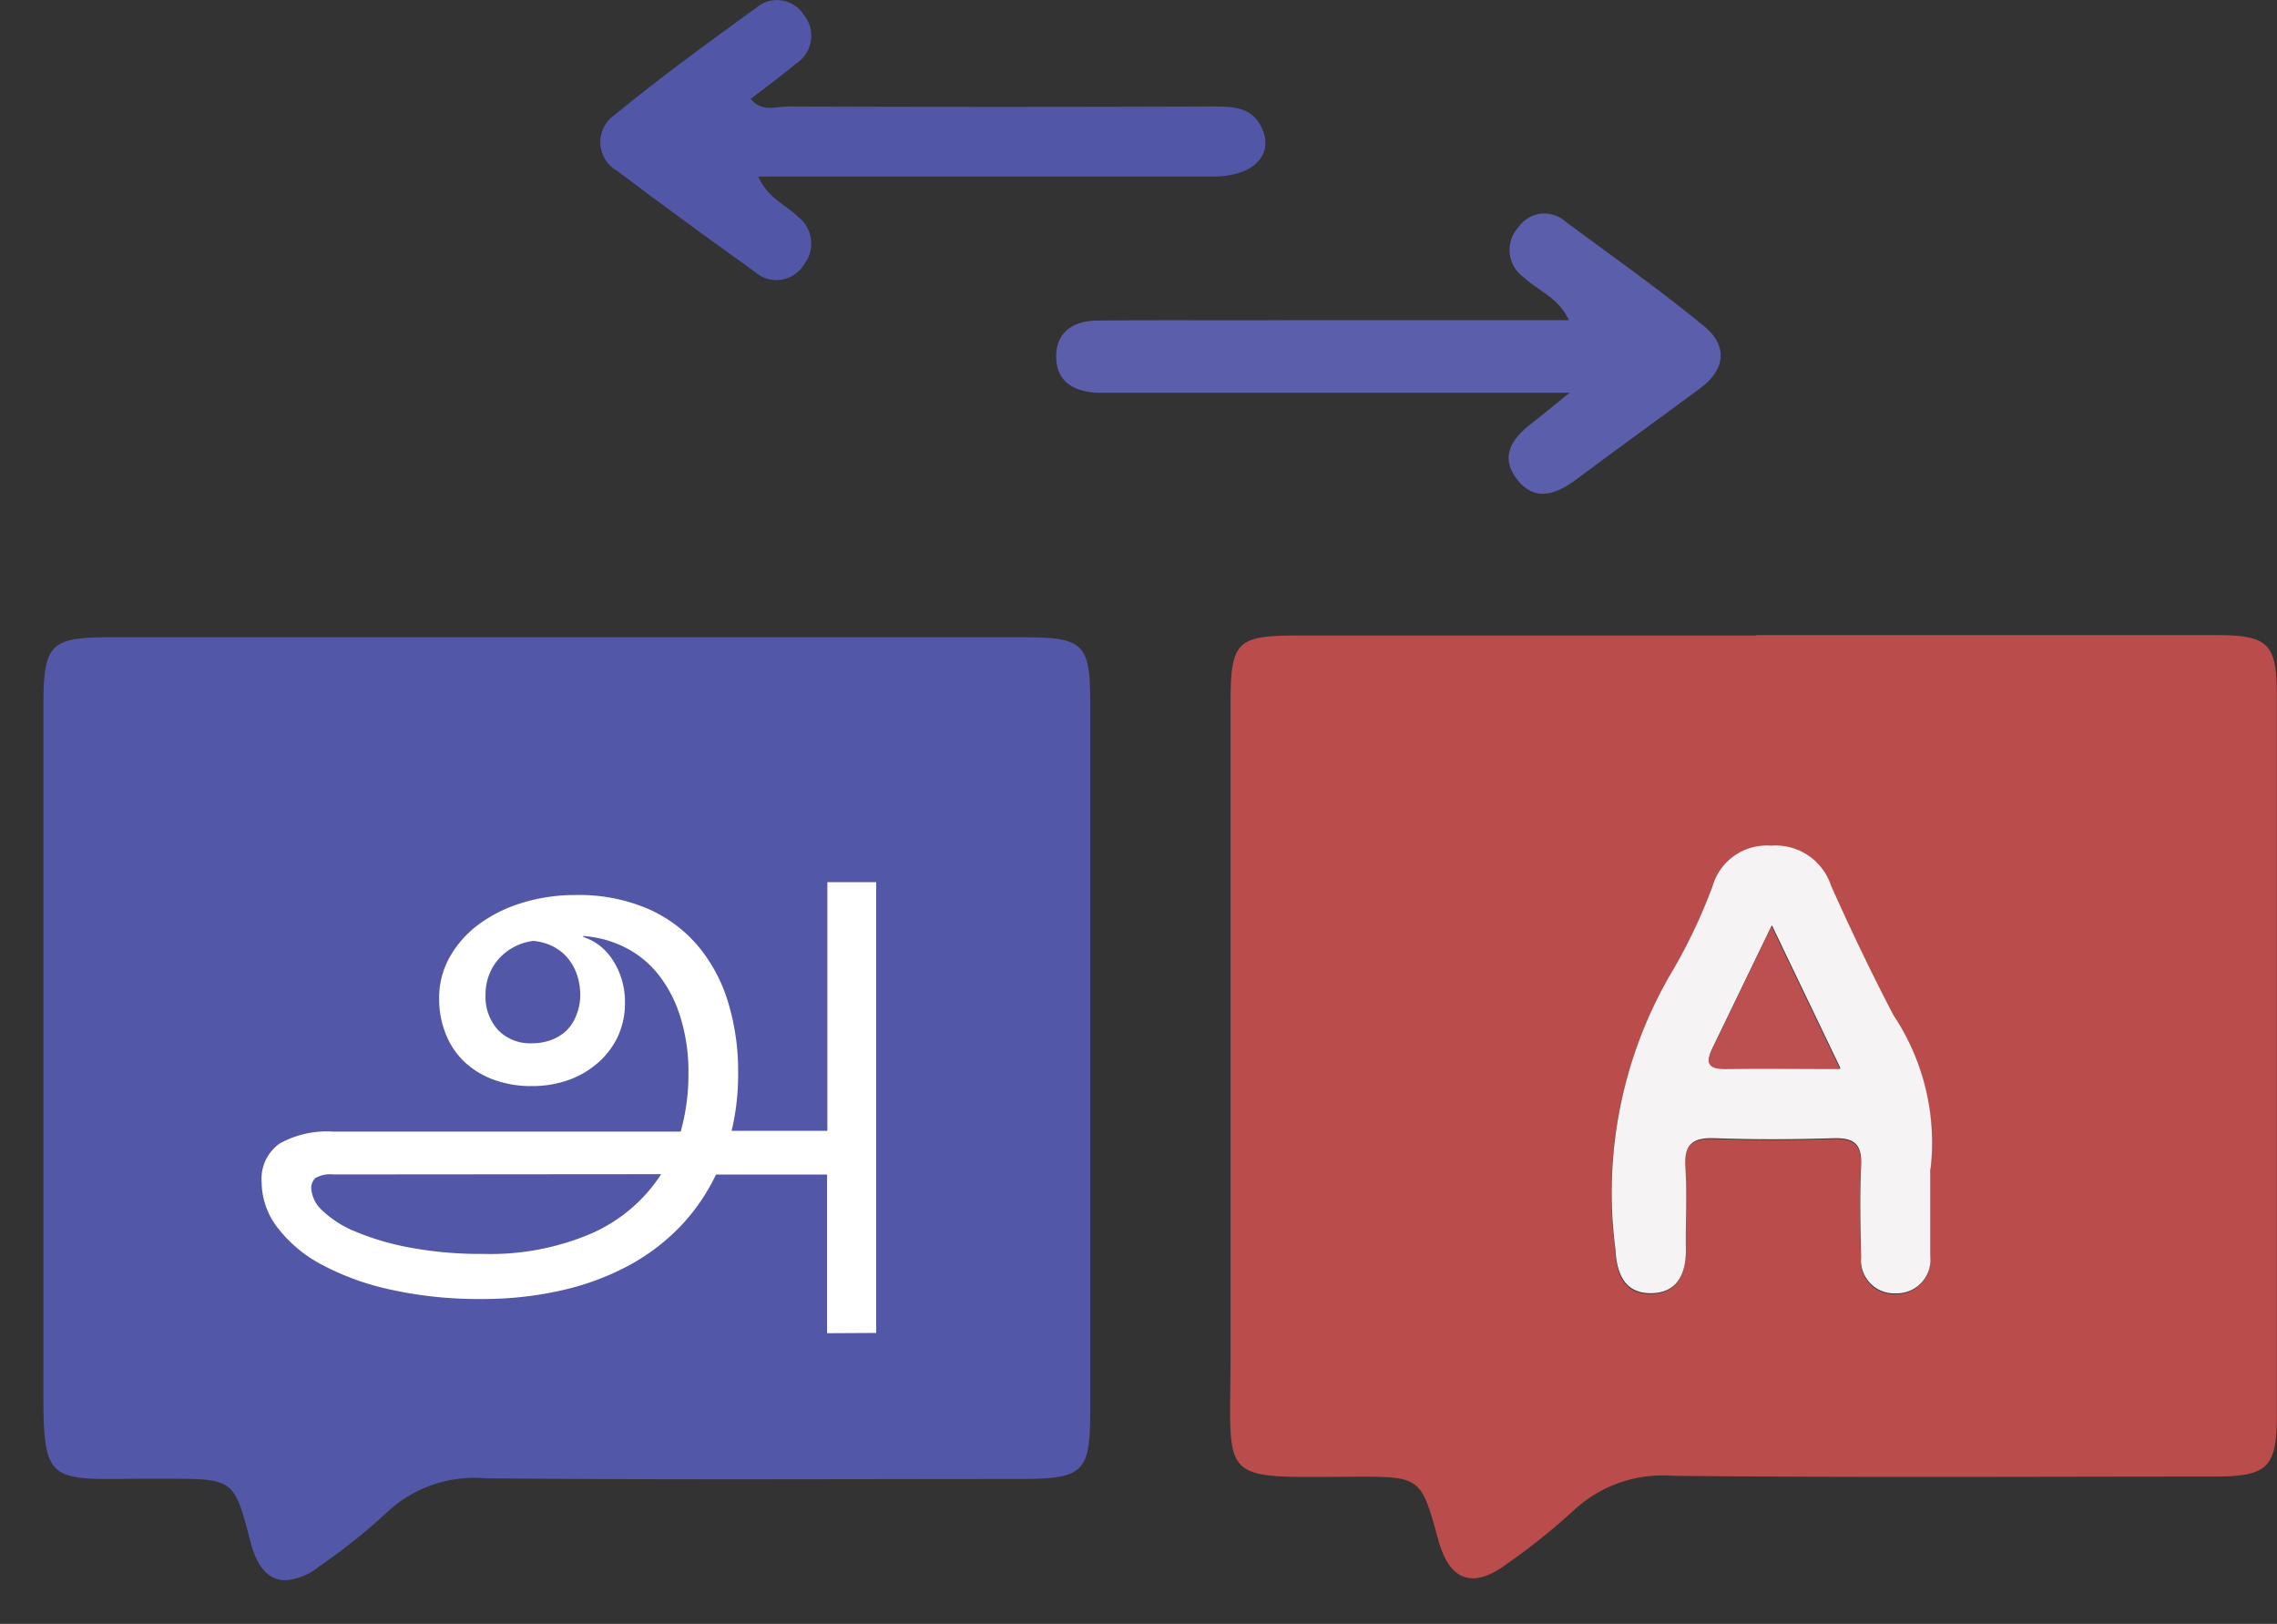
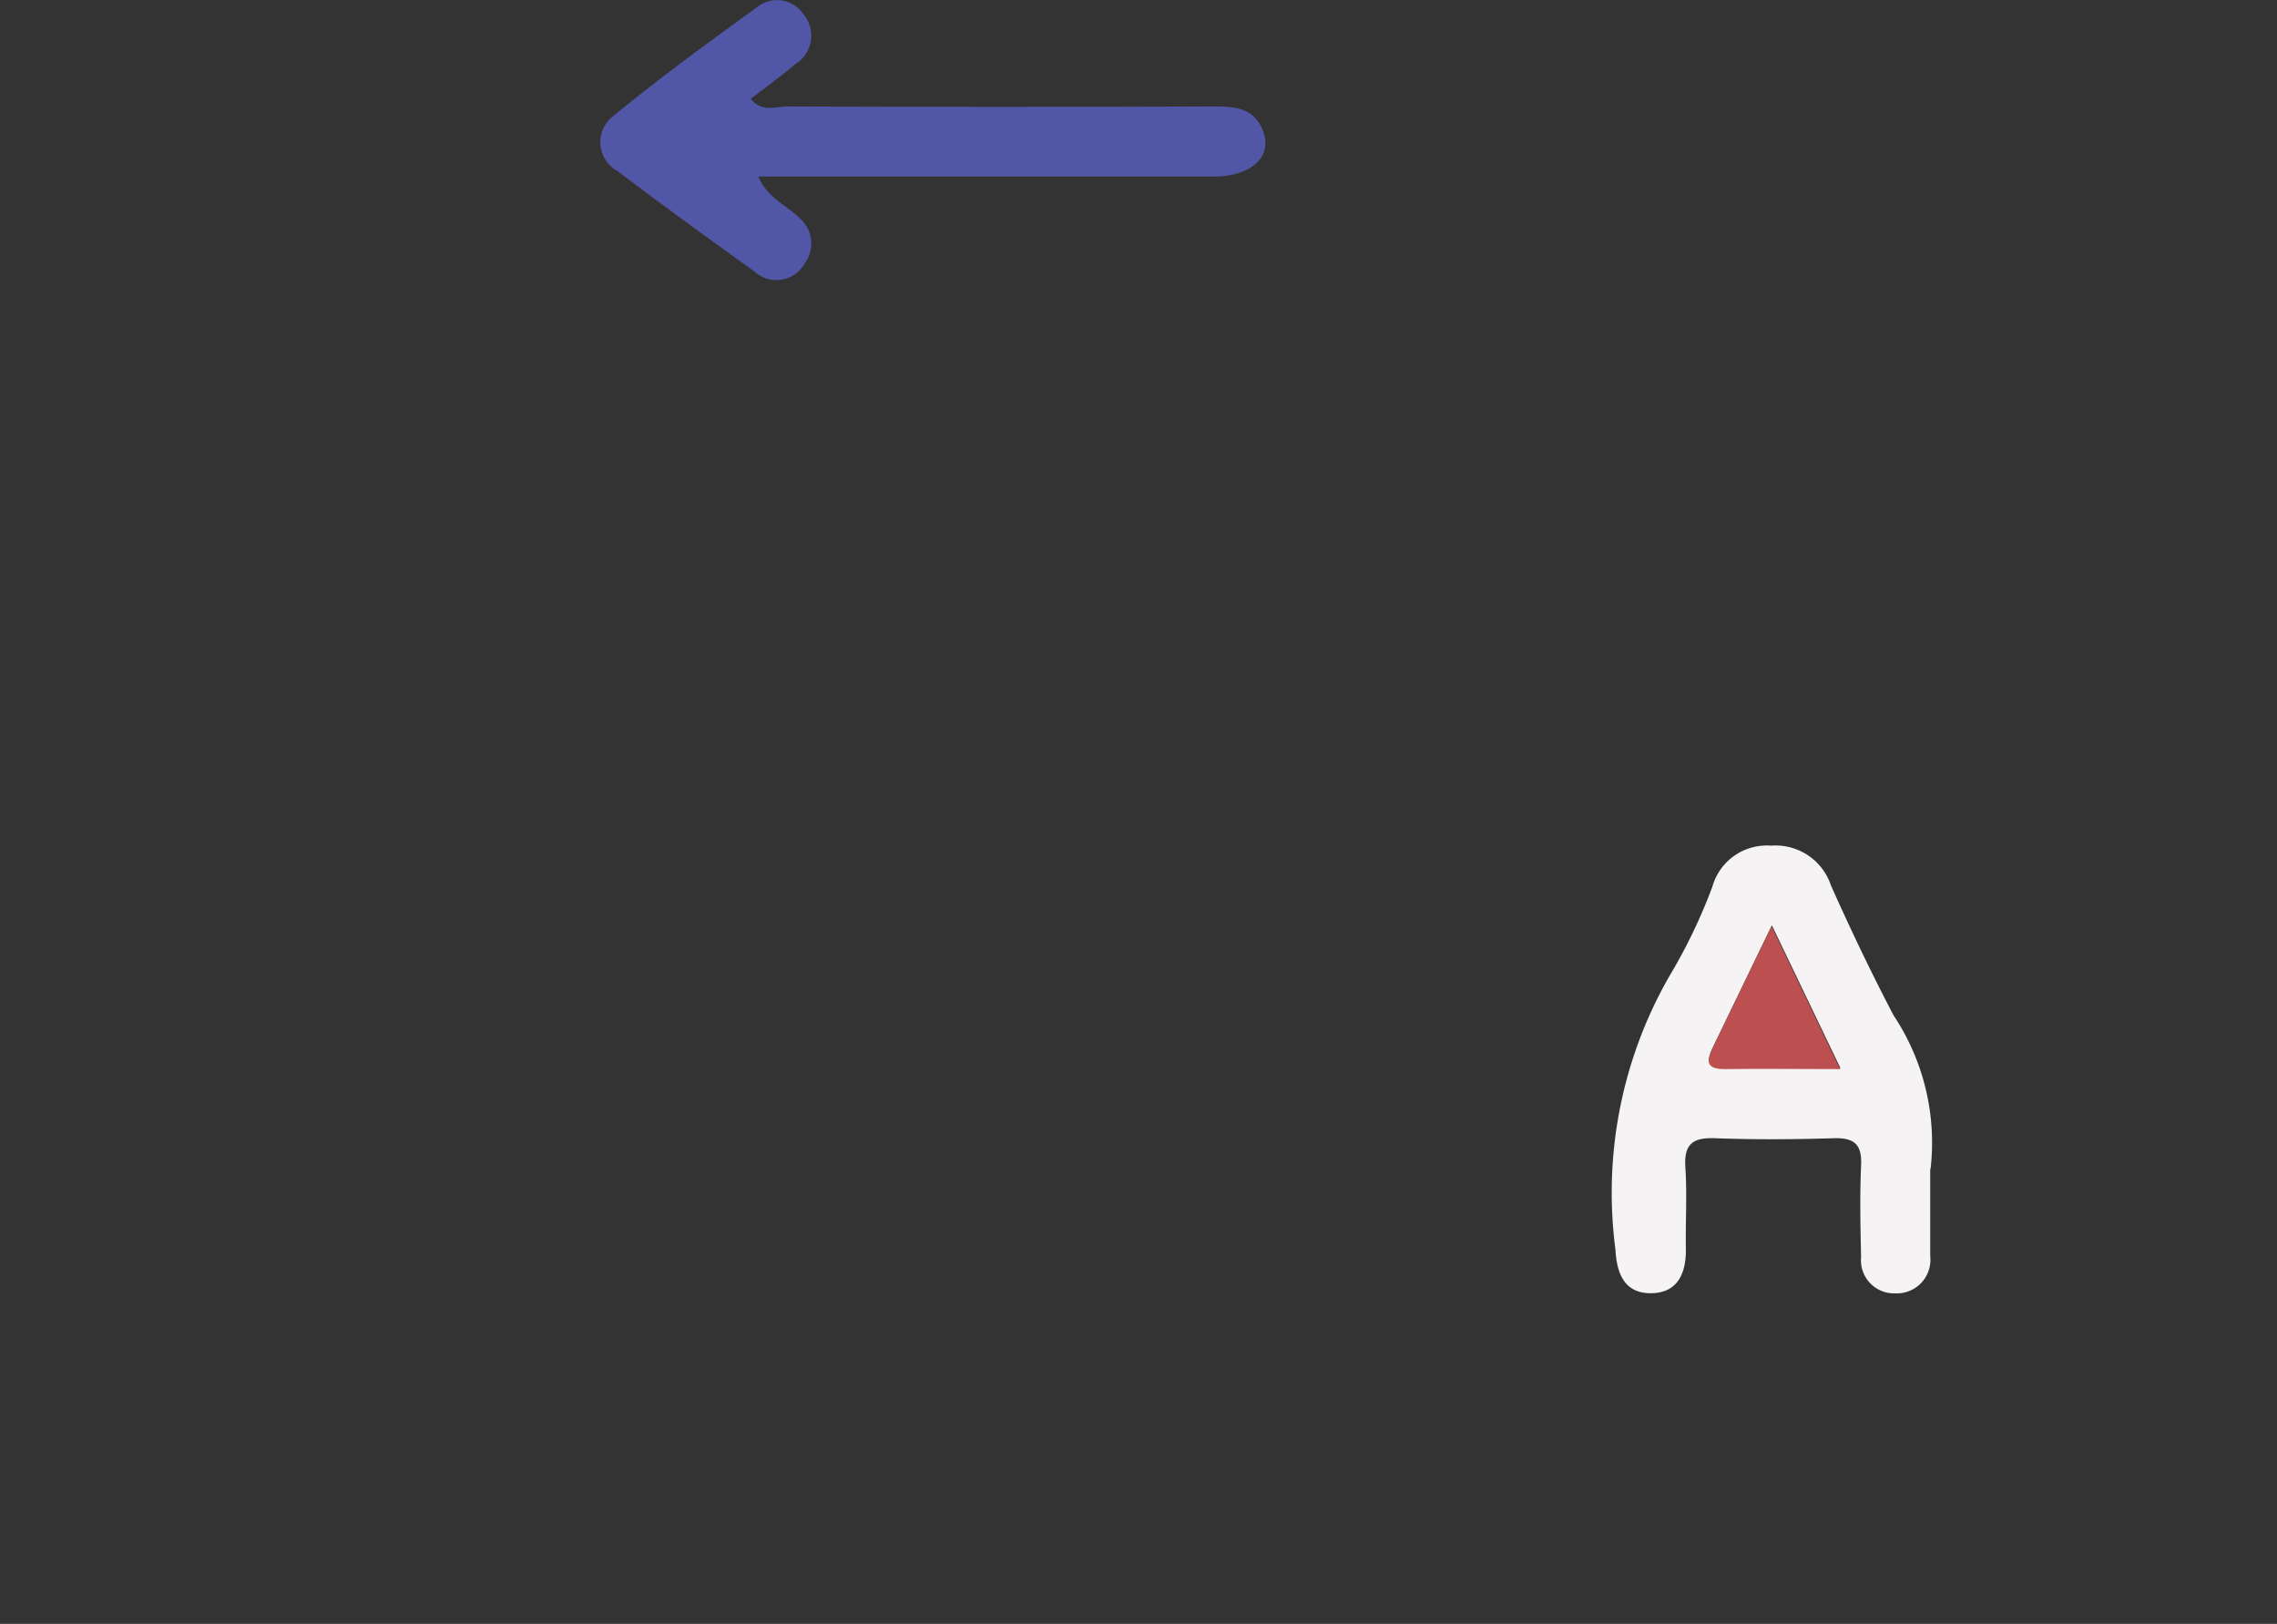
<svg xmlns="http://www.w3.org/2000/svg" width="26.159" height="18.655" viewBox="0 0 26.159 18.655">
  <rect x="0" y="0" width="26.159" height="18.655" fill="#333333" stroke="none" />
  <g id="Group_93980" data-name="Group 93980" transform="translate(-655.501 1320.812)">
-     <path id="Path_238123" data-name="Path 238123" d="M550.395,56.93h-4.978c-.151,0-.3,0-.452,0-.263-.015-.468-.125-.468-.415s.205-.411.468-.414c.753-.008,1.506,0,2.259-.005h3.164c-.125-.265-.36-.34-.518-.491a.385.385,0,0,1-.063-.576.361.361,0,0,1,.535-.07c.539.4,1.085.784,1.6,1.208.273.223.244.5-.049.713-.47.348-.945.691-1.414,1.041-.24.179-.491.273-.7-.013-.19-.264-.028-.468.19-.635.1-.077.2-.16.42-.337" transform="translate(123.138 -1373.23)" fill="#5b5fab" />
    <path id="Path_238124" data-name="Path 238124" d="M494.219,32.557c.119.254.321.321.457.458a.386.386,0,0,1,.071.54.371.371,0,0,1-.569.091c-.529-.381-1.057-.762-1.575-1.156a.379.379,0,0,1-.041-.643c.529-.434,1.084-.838,1.638-1.239a.364.364,0,0,1,.536.079.382.382,0,0,1-.092.572c-.164.138-.338.265-.514.4.134.16.294.086.429.087q2.433.009,4.865,0c.243,0,.48,0,.589.272.12.3-.123.532-.567.533-1.572,0-3.143,0-4.715,0h-.512" transform="translate(169.995 -1351.335)" fill="#5156a7" />
    <g id="Group_93978" data-name="Group 93978" transform="translate(656 -1313.516)">
      <g id="Group_93977" data-name="Group 93977" transform="translate(13.633 0)">
-         <path id="Path_238122" data-name="Path 238122" d="M570.408,103.083q2.637,0,5.274,0c.61,0,.707.094.707.692q0,4.143,0,8.286c0,.586-.111.688-.718.689-2.076,0-4.153.013-6.228-.009a1.494,1.494,0,0,0-1.134.4,7.508,7.508,0,0,1-.785.626c-.382.276-.641.173-.768-.288-.2-.728-.2-.73-.98-.727-1.576.006-1.406.083-1.407-1.4q0-3.741,0-7.482c0-.71.068-.782.765-.782q2.637,0,5.274,0m2,6.138a2.64,2.64,0,0,0-.426-1.767c-.256-.488-.5-.986-.718-1.49a.67.67,0,0,0-.688-.458.65.65,0,0,0-.675.472,6.241,6.241,0,0,1-.5,1.038,5,5,0,0,0-.613,3.131c.014.293.114.512.426.5.279-.01.387-.22.383-.492-.005-.318.016-.637-.006-.953-.018-.272.088-.345.345-.335.451.017.9.015,1.355,0,.235-.007.33.064.319.31-.016.35-.008.7,0,1.054a.381.381,0,0,0,.4.418.385.385,0,0,0,.394-.428c0-.284,0-.569,0-1" transform="translate(-564.364 -103.083)" fill="#bb4c4c" />
        <path id="Path_238125" data-name="Path 238125" d="M611.829,130.9c0,.432,0,.716,0,1a.385.385,0,0,1-.394.428.381.381,0,0,1-.4-.418c-.008-.351-.016-.7,0-1.054.011-.246-.084-.317-.319-.31-.451.014-.9.017-1.355,0-.257-.01-.363.064-.345.335.021.316,0,.635.006.953,0,.272-.1.482-.383.492-.311.011-.411-.208-.426-.5a5,5,0,0,1,.613-3.131,6.259,6.259,0,0,0,.5-1.038.65.65,0,0,1,.675-.472.67.67,0,0,1,.688.458c.223.5.462,1,.718,1.49a2.641,2.641,0,0,1,.426,1.767m-1.823-2.8-.677,1.4c-.072.148-.079.247.138.242.411-.008.822,0,1.327,0l-.788-1.642" transform="translate(-603.786 -124.766)" fill="#f5f3f3" />
        <path id="Path_238126" data-name="Path 238126" d="M619.773,136.34l.788,1.642c-.5,0-.916-.006-1.327,0-.216,0-.209-.094-.138-.242l.677-1.4" transform="translate(-613.553 -132.996)" fill="#bc5050" />
      </g>
      <g id="Group_93976" data-name="Group 93976" transform="translate(0 0.025)">
-         <path id="Union_1" data-name="Union 1" d="M2.381,10.4c-.191-.732-.191-.732-.962-.733l-.352,0C-.063,9.683,0,9.694,0,8.27c0-2.495,0-4.989,0-7.484C0,.076.076,0,.771,0Q3.408,0,6.046,0q2.613,0,5.225,0c.677,0,.755.079.755.743q0,4.068,0,8.137c0,.719-.073.789-.817.79-2.043,0-4.086.011-6.129-.008a1.469,1.469,0,0,0-1.137.394,6.785,6.785,0,0,1-.785.625.67.67,0,0,1-.377.152C2.593,10.834,2.455,10.687,2.381,10.4Z" transform="translate(0 0)" fill="#5257a7" stroke="rgba(0,0,0,0)" stroke-miterlimit="10" stroke-width="1" />
-         <path id="Path_238211" data-name="Path 238211" d="M9.382-35.549v-1.823H8.106a2.3,2.3,0,0,1-.414.6,2.412,2.412,0,0,1-.594.448,3.011,3.011,0,0,1-.763.282,4.082,4.082,0,0,1-.919.1,4.69,4.69,0,0,1-1.04-.106,3.026,3.026,0,0,1-.8-.289,1.551,1.551,0,0,1-.51-.428.861.861,0,0,1-.18-.518.494.494,0,0,1,.207-.445,1.113,1.113,0,0,1,.611-.137H7.7a2.429,2.429,0,0,0,.089-.664,2.116,2.116,0,0,0-.1-.676,1.476,1.476,0,0,0-.263-.486,1.145,1.145,0,0,0-.385-.3,1.272,1.272,0,0,0-.462-.121v.01A.672.672,0,0,1,6.772-40a.706.706,0,0,1,.152.171.863.863,0,0,1,.1.221.906.906,0,0,1,.036.258.916.916,0,0,1-.082.392.913.913,0,0,1-.226.3,1.034,1.034,0,0,1-.34.2,1.249,1.249,0,0,1-.422.07,1.247,1.247,0,0,1-.44-.074.98.98,0,0,1-.337-.207A.9.9,0,0,1,5-38.989a1.082,1.082,0,0,1-.075-.409.949.949,0,0,1,.12-.469,1.2,1.2,0,0,1,.33-.375,1.631,1.631,0,0,1,.5-.25,2.059,2.059,0,0,1,.623-.091,2.013,2.013,0,0,1,.811.152,1.588,1.588,0,0,1,.582.424,1.825,1.825,0,0,1,.351.647,2.715,2.715,0,0,1,.118.819,2.778,2.778,0,0,1-.075.667h1.1v-2.857h.561v5.179ZM3.713-37.373a.352.352,0,0,0-.209.041.153.153,0,0,0-.048.123.375.375,0,0,0,.128.251,1.194,1.194,0,0,0,.378.241,3.034,3.034,0,0,0,.621.183,4.425,4.425,0,0,0,.854.074A2.943,2.943,0,0,0,6.686-36.7a1.832,1.832,0,0,0,.79-.676Zm2.833-2.053a.721.721,0,0,0-.043-.257.591.591,0,0,0-.115-.192A.534.534,0,0,0,6.217-40a.635.635,0,0,0-.212-.056.655.655,0,0,0-.224.072.62.62,0,0,0-.173.137.6.6,0,0,0-.111.186.63.63,0,0,0-.039.224.566.566,0,0,0,.144.405.511.511,0,0,0,.39.152.627.627,0,0,0,.221-.038.51.51,0,0,0,.176-.109A.491.491,0,0,0,6.5-39.2.6.6,0,0,0,6.546-39.425Z" transform="translate(-0.379 43.544)" fill="#fff" />
-       </g>
+         </g>
    </g>
  </g>
</svg>